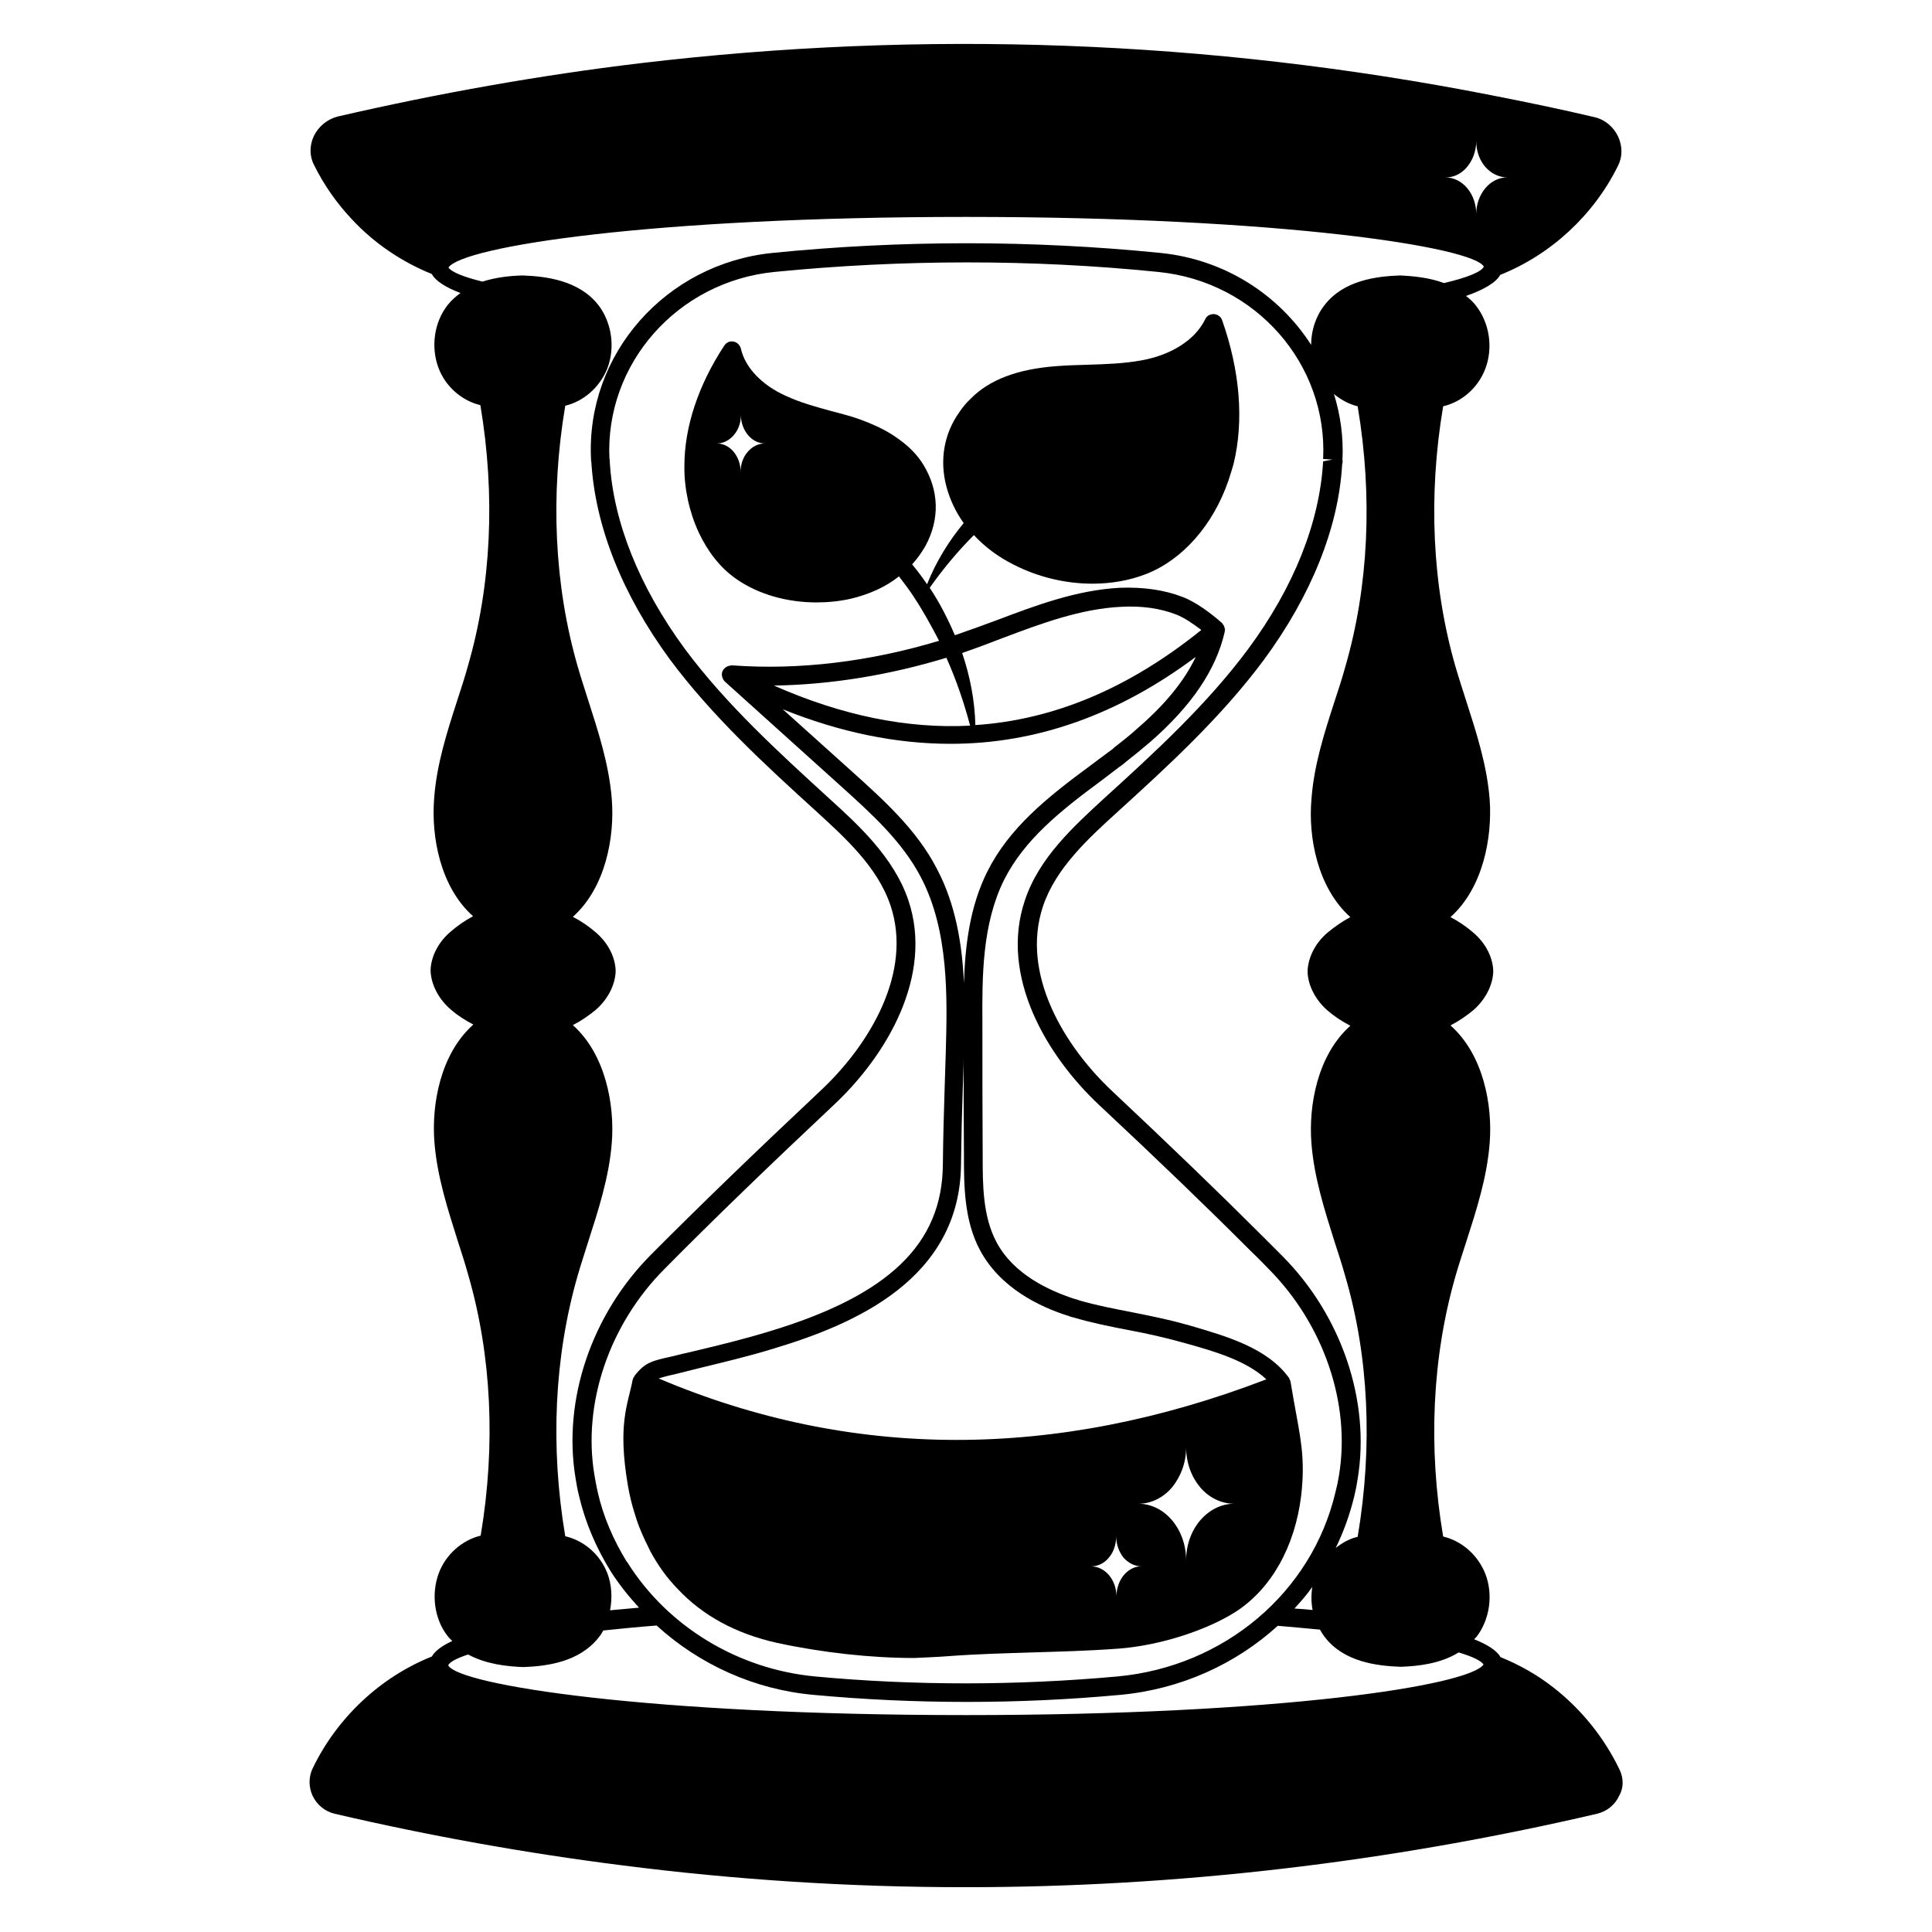
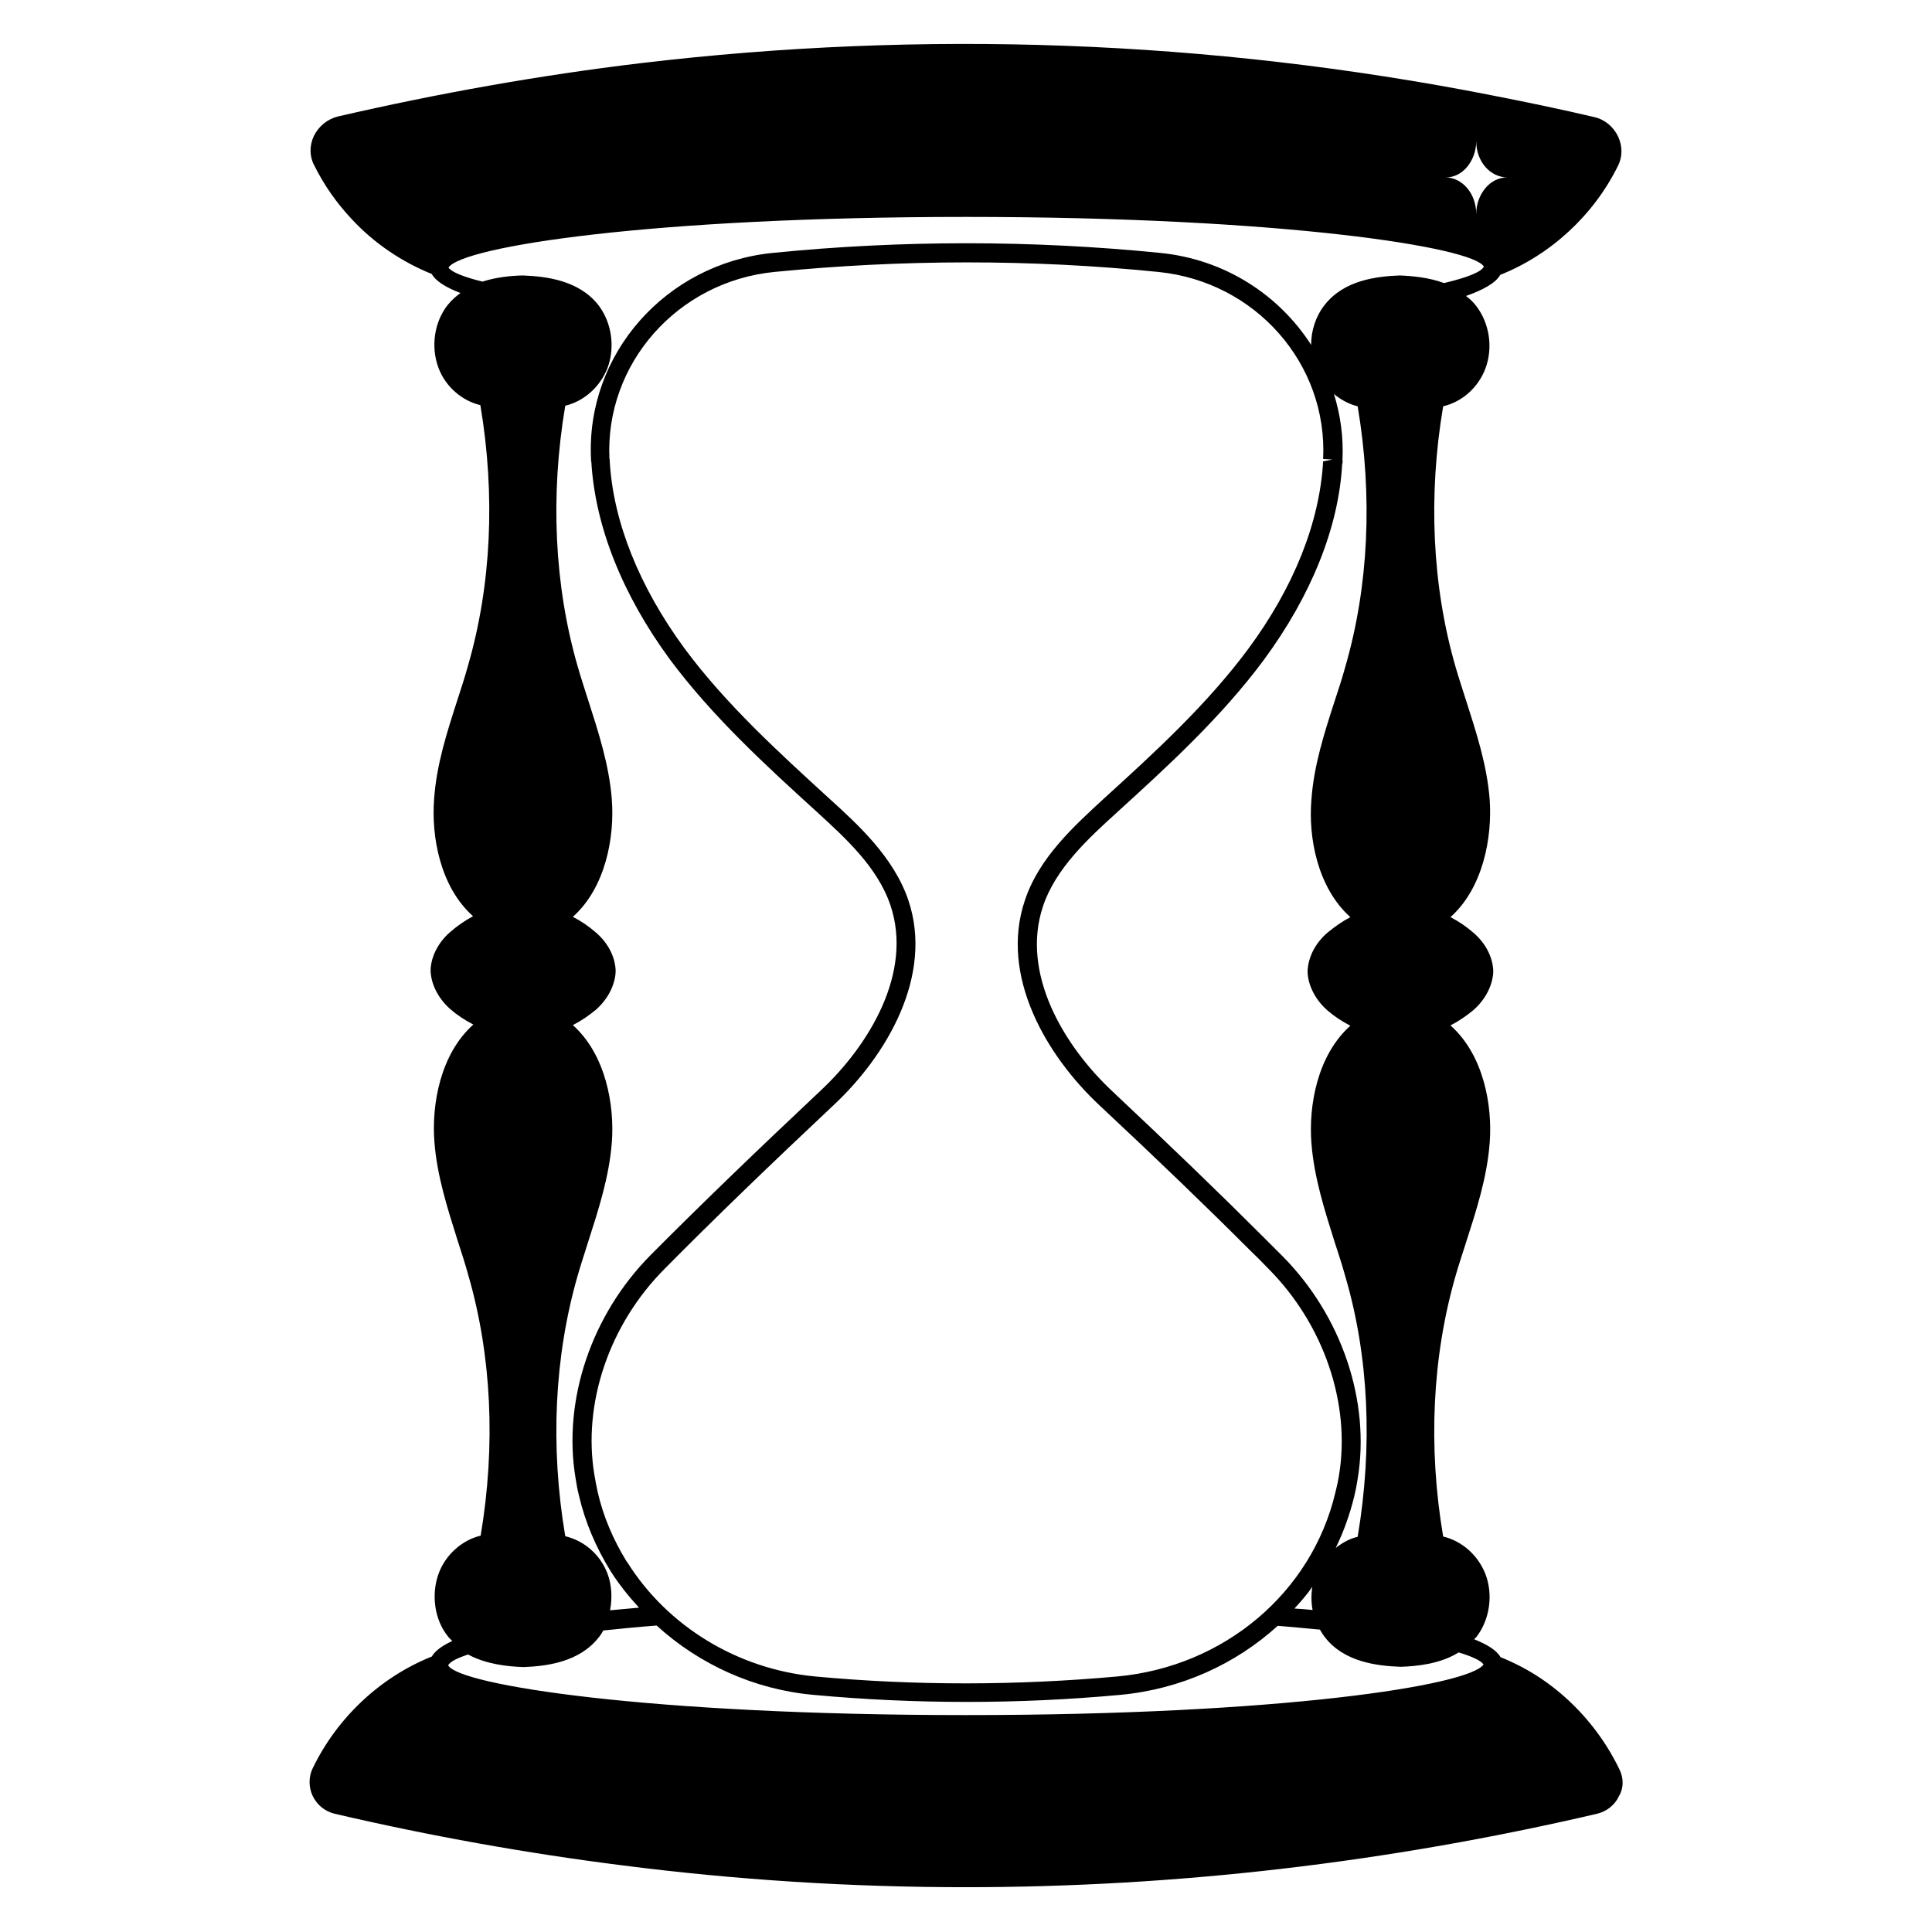
<svg xmlns="http://www.w3.org/2000/svg" width="80px" height="80px" viewBox="0 0 80 80" fill="none" transform="rotate(0) scale(1, 1)">
  <path d="M67.055 73.261C66.424 71.951 65.479 70.776 64.327 69.879C63.649 69.345 62.909 68.933 62.133 68.618C61.976 68.339 61.588 68.097 61.043 67.879C61.067 67.842 61.103 67.818 61.127 67.794C61.685 67.079 61.843 66.036 61.503 65.164C61.188 64.376 60.521 63.806 59.758 63.624C59.127 59.891 59.309 56.182 60.267 52.848C60.4 52.376 60.558 51.915 60.703 51.455C61.127 50.133 61.576 48.764 61.685 47.321C61.806 45.77 61.431 43.673 60.061 42.461C60.412 42.279 60.727 42.061 61.006 41.83C61.491 41.406 61.794 40.836 61.831 40.279C61.831 40.255 61.831 40.242 61.831 40.218C61.831 40.194 61.831 40.182 61.831 40.157C61.794 39.588 61.491 39.03 61.006 38.618C60.727 38.376 60.412 38.157 60.061 37.976C61.418 36.764 61.794 34.667 61.685 33.115C61.576 31.685 61.127 30.315 60.703 28.994C60.558 28.533 60.4 28.061 60.267 27.6C59.309 24.279 59.127 20.558 59.758 16.824C60.533 16.642 61.2 16.061 61.503 15.273C61.831 14.412 61.685 13.382 61.115 12.655C60.994 12.497 60.849 12.364 60.703 12.255C61.431 12 61.94 11.709 62.121 11.382C64.218 10.545 65.988 8.909 66.994 6.873C67.188 6.497 67.188 6.061 67.006 5.661C66.812 5.248 66.449 4.945 66.012 4.848C64.679 4.533 63.285 4.242 61.733 3.939C50.061 1.648 38.206 1.224 26.509 2.618C22.352 3.115 18.134 3.867 13.988 4.824C13.552 4.933 13.188 5.236 12.994 5.636C12.812 6.024 12.812 6.473 13.006 6.836C13.406 7.648 13.94 8.412 14.57 9.079C15.491 10.073 16.643 10.848 17.879 11.345C18.037 11.636 18.461 11.903 19.067 12.133C18.885 12.267 18.703 12.424 18.546 12.618C17.976 13.333 17.831 14.364 18.158 15.236C18.449 16.012 19.127 16.594 19.891 16.776C20.521 20.521 20.34 24.242 19.382 27.552C19.249 28.036 19.091 28.521 18.933 29.006C18.509 30.315 18.073 31.673 17.976 33.079C17.855 34.63 18.218 36.715 19.588 37.939C19.249 38.121 18.933 38.339 18.655 38.582C18.17 38.994 17.867 39.564 17.831 40.121V40.242C17.867 40.8 18.17 41.37 18.655 41.794C18.933 42.036 19.249 42.242 19.6 42.424C18.23 43.648 17.867 45.733 17.988 47.285C18.097 48.703 18.534 50.048 18.946 51.358C19.103 51.842 19.261 52.327 19.394 52.812C20.352 56.121 20.534 59.842 19.903 63.588C19.14 63.77 18.461 64.364 18.17 65.139C17.843 66.012 17.988 67.067 18.546 67.757C18.594 67.83 18.667 67.879 18.727 67.951C18.303 68.145 18.012 68.364 17.879 68.594C15.758 69.442 13.964 71.115 12.946 73.224C12.776 73.576 12.776 74 12.946 74.364C13.127 74.739 13.455 75.006 13.855 75.103C17.806 76.024 21.806 76.739 25.733 77.236C30.461 77.842 35.212 78.145 39.964 78.145C48.703 78.145 57.455 77.127 66.133 75.103C66.534 75.006 66.873 74.739 67.043 74.364C67.237 74.036 67.237 73.624 67.055 73.261ZM60.752 6.909C60.982 6.63 61.127 6.255 61.127 5.842C61.127 6.267 61.273 6.642 61.503 6.909C61.733 7.176 62.061 7.345 62.412 7.345C62.061 7.345 61.733 7.515 61.503 7.794C61.273 8.073 61.127 8.448 61.127 8.861C61.127 8.024 60.558 7.345 59.843 7.345C60.194 7.358 60.521 7.188 60.752 6.909ZM18.57 11.079C19.152 10.206 26.994 8.982 40 8.982C53.152 8.982 61.031 10.242 61.443 11.042C61.334 11.261 60.764 11.491 59.794 11.721C59.176 11.491 58.509 11.43 57.964 11.406C57.006 11.442 55.649 11.6 54.849 12.63C54.485 13.091 54.291 13.685 54.291 14.279C52.958 12.206 50.715 10.739 48.049 10.473C42.715 9.939 37.321 9.939 31.988 10.473C27.564 10.921 24.255 14.667 24.473 19.018C24.473 19.042 24.473 19.091 24.485 19.115C24.643 21.794 25.77 24.618 27.733 27.297C29.491 29.661 31.685 31.673 33.818 33.612C34.994 34.691 36.34 35.903 36.873 37.491C37.806 40.267 36 43.273 33.976 45.164C31.334 47.648 29.03 49.867 26.958 51.952C24.485 54.436 23.297 57.976 23.831 61.2C23.867 61.442 23.915 61.697 23.976 61.939C24.23 63.03 24.679 64.085 25.297 65.079C25.637 65.612 26.037 66.109 26.461 66.57C26.061 66.606 25.649 66.642 25.261 66.679C25.358 66.17 25.334 65.636 25.152 65.151C24.849 64.364 24.182 63.794 23.406 63.612C22.776 59.879 22.958 56.17 23.915 52.836C24.049 52.364 24.206 51.903 24.352 51.43C24.776 50.109 25.224 48.739 25.334 47.309C25.455 45.758 25.079 43.661 23.721 42.448C24.073 42.267 24.388 42.048 24.667 41.818C25.152 41.394 25.455 40.824 25.491 40.267C25.491 40.242 25.491 40.23 25.491 40.206C25.491 40.182 25.491 40.17 25.491 40.145C25.455 39.576 25.152 39.018 24.667 38.606C24.388 38.364 24.073 38.145 23.721 37.964C25.079 36.752 25.455 34.654 25.334 33.103C25.224 31.673 24.776 30.303 24.352 28.982C24.206 28.521 24.049 28.048 23.915 27.576C22.958 24.255 22.776 20.533 23.406 16.8C24.17 16.618 24.837 16.036 25.152 15.248C25.479 14.388 25.334 13.357 24.776 12.63C23.964 11.6 22.606 11.442 21.637 11.406C21.14 11.418 20.546 11.479 19.976 11.661C19.188 11.467 18.691 11.261 18.57 11.079ZM55.915 37.976C55.576 38.157 55.261 38.376 54.97 38.618C54.485 39.03 54.182 39.6 54.146 40.17V40.291C54.182 40.848 54.485 41.418 54.97 41.842C55.249 42.085 55.564 42.291 55.915 42.473C54.546 43.697 54.182 45.782 54.303 47.333C54.412 48.752 54.849 50.109 55.261 51.418C55.418 51.903 55.576 52.376 55.709 52.861C56.679 56.17 56.849 59.891 56.218 63.636C55.891 63.709 55.588 63.879 55.309 64.097C55.636 63.43 55.891 62.715 56.073 61.976C56.133 61.733 56.182 61.479 56.218 61.236C56.752 58.012 55.552 54.473 53.091 52C52.824 51.733 52.558 51.467 52.291 51.2C50.473 49.382 48.497 47.479 46.073 45.2C44.061 43.321 42.255 40.315 43.188 37.527C43.709 35.964 45.055 34.727 46.243 33.648C48.376 31.709 50.57 29.697 52.327 27.333C54.303 24.654 55.431 21.83 55.576 19.224C55.6 19.151 55.6 19.079 55.588 19.055C55.636 18.097 55.503 17.176 55.236 16.315C55.528 16.558 55.867 16.739 56.218 16.824C56.849 20.57 56.667 24.291 55.709 27.6C55.576 28.085 55.418 28.57 55.261 29.042C54.837 30.352 54.4 31.709 54.303 33.115C54.17 34.654 54.546 36.752 55.915 37.976ZM25.976 64.691C25.976 64.679 25.964 64.667 25.952 64.667C25.394 63.758 24.982 62.8 24.752 61.794C24.703 61.564 24.655 61.333 24.618 61.103C24.109 58.133 25.224 54.836 27.527 52.533C29.588 50.448 31.879 48.242 34.521 45.758C36.715 43.709 38.667 40.4 37.612 37.273C37.006 35.491 35.528 34.145 34.34 33.067C32.243 31.151 30.061 29.164 28.352 26.861C26.473 24.303 25.394 21.612 25.249 19.115C25.249 19.067 25.249 19.006 25.236 19.006C25.043 15.067 28.049 11.661 32.061 11.261C37.334 10.739 42.691 10.727 47.964 11.261C51.988 11.661 54.982 15.067 54.788 19.006L55.176 19.03L54.788 19.103C54.643 21.636 53.576 24.315 51.685 26.873C49.976 29.176 47.806 31.164 45.697 33.079C44.449 34.23 43.018 35.527 42.437 37.285C41.382 40.412 43.334 43.721 45.528 45.77C47.952 48.036 49.928 49.939 51.733 51.745C52 52 52.267 52.267 52.521 52.533C54.812 54.836 55.94 58.121 55.443 61.103C55.406 61.333 55.358 61.564 55.297 61.794C54.315 65.951 50.691 69.006 46.279 69.418C42.121 69.794 37.903 69.806 33.746 69.418C30.558 69.115 27.649 67.358 25.976 64.691ZM54.34 65.709C54.291 66.024 54.291 66.352 54.352 66.667C54.109 66.642 53.855 66.618 53.6 66.606C53.867 66.315 54.121 66.024 54.34 65.709ZM40 71.018C26.849 71.018 18.982 69.77 18.558 68.957C18.631 68.812 18.909 68.667 19.382 68.509C20.121 68.909 20.994 69.006 21.673 69.03C22.618 68.994 23.976 68.836 24.788 67.806C24.861 67.721 24.921 67.624 24.982 67.515C25.673 67.442 26.4 67.37 27.188 67.309C28.958 68.921 31.236 69.964 33.697 70.182C35.794 70.376 37.915 70.473 40.036 70.473C42.158 70.473 44.267 70.376 46.376 70.182C48.885 69.951 51.164 68.909 52.909 67.321C53.528 67.37 54.097 67.43 54.655 67.479C54.715 67.588 54.788 67.697 54.861 67.794C55.661 68.824 57.018 68.982 58 69.018C58.703 68.994 59.636 68.897 60.4 68.424C60.97 68.594 61.321 68.764 61.431 68.921C60.849 69.794 53.006 71.018 40 71.018Z" fill="#000000" />
-   <path d="M39.212 68.582C40.497 68.485 41.636 68.46 42.739 68.424C43.855 68.388 45.006 68.363 46.315 68.266C47.964 68.145 49.903 67.539 51.151 66.751C52.63 65.806 53.624 64.048 53.879 61.927C54.06 60.351 53.842 59.515 53.576 58.012L53.442 57.236V57.224C53.43 57.176 53.406 57.115 53.382 57.079C53.382 57.066 53.382 57.066 53.382 57.066C52.485 55.806 50.739 55.321 49.345 54.909L49.079 54.836C48.352 54.63 47.612 54.485 46.885 54.339C46.145 54.194 45.37 54.048 44.679 53.842C44.642 53.83 44.606 53.806 44.521 53.794C43.43 53.442 41.964 52.763 41.261 51.43C40.691 50.363 40.691 49.042 40.691 47.879C40.679 46.036 40.679 44.194 40.679 42.351C40.667 40.436 40.667 38.267 41.576 36.436C42.412 34.776 43.891 33.588 45.6 32.327L46.364 31.745C46.461 31.685 46.545 31.612 46.63 31.539C46.97 31.273 47.297 31.006 47.624 30.727C49.333 29.236 50.352 27.745 50.715 26.157V26.121C50.715 26.097 50.727 26.085 50.727 26.073C50.727 26.06 50.715 26.048 50.715 26.036C50.715 26.012 50.703 25.988 50.703 25.976C50.691 25.939 50.679 25.915 50.667 25.891C50.654 25.866 50.642 25.854 50.63 25.842C50.618 25.818 50.606 25.794 50.582 25.782C50.157 25.406 49.515 24.921 48.958 24.715C48.206 24.424 47.333 24.303 46.364 24.339C44.57 24.436 42.897 25.067 41.261 25.685C40.703 25.891 40.145 26.097 39.576 26.291C39.564 26.291 39.551 26.303 39.539 26.303C39.248 25.624 38.909 24.957 38.497 24.339C39.054 23.551 39.66 22.824 40.327 22.157C40.776 22.642 41.321 23.054 41.976 23.382C42.994 23.903 44.133 24.169 45.236 24.169C46.012 24.169 46.776 24.036 47.455 23.77C48.958 23.188 50.23 21.745 50.861 19.915C50.861 19.903 50.873 19.891 50.873 19.879C50.945 19.66 51.018 19.43 51.079 19.212C51.515 17.418 51.345 15.357 50.606 13.26C50.557 13.115 50.424 13.018 50.267 13.006C50.097 13.006 49.964 13.079 49.903 13.224C49.491 14.06 48.533 14.691 47.273 14.921C46.545 15.054 45.818 15.079 45.042 15.103C44.606 15.115 44.17 15.127 43.721 15.163C42.133 15.285 40.97 15.721 40.194 16.509C40.012 16.679 39.855 16.872 39.733 17.054C39.091 17.951 38.897 19.042 39.188 20.145C39.333 20.691 39.576 21.2 39.903 21.66C39.273 22.424 38.752 23.273 38.388 24.194C38.194 23.903 37.988 23.636 37.77 23.369C37.988 23.127 38.17 22.872 38.327 22.594C38.921 21.491 38.885 20.303 38.23 19.236C37.976 18.824 37.624 18.473 37.212 18.182C36.752 17.842 36.206 17.576 35.479 17.321C35.127 17.2 34.764 17.115 34.412 17.018C33.745 16.836 33.127 16.666 32.533 16.388C31.552 15.951 30.848 15.212 30.679 14.436C30.642 14.291 30.521 14.169 30.376 14.145C30.218 14.109 30.073 14.182 29.988 14.315C28.921 15.939 28.339 17.672 28.339 19.297C28.327 20.23 28.545 21.212 28.933 22.048C29.309 22.848 29.83 23.515 30.473 23.963C31.382 24.606 32.582 24.945 33.806 24.945C34.279 24.945 34.776 24.897 35.248 24.788C36 24.606 36.679 24.303 37.224 23.866C37.43 24.145 37.648 24.412 37.83 24.703C38.218 25.285 38.557 25.903 38.885 26.533C36.036 27.394 33.091 27.757 30.315 27.551H30.279C30.267 27.551 30.267 27.551 30.242 27.563C30.085 27.576 29.951 27.685 29.903 27.83C29.867 27.963 29.915 28.121 30.012 28.218C30.024 28.218 30.024 28.23 30.024 28.23L34.812 32.545C36.06 33.672 37.358 34.836 38.133 36.327C39.297 38.545 39.224 41.309 39.164 43.527C39.151 44.048 39.127 44.557 39.115 45.079C39.079 46.121 39.054 47.163 39.042 48.218C39.018 51.515 36.8 53.636 31.867 55.127C30.8 55.454 29.697 55.721 28.727 55.951C28.4 56.024 28.061 56.109 27.758 56.182L27.539 56.23C26.994 56.363 26.679 56.436 26.267 56.982V56.994C26.23 57.042 26.206 57.091 26.194 57.151C26 58.157 25.564 58.957 26 61.515C26.073 61.939 26.17 62.327 26.279 62.666C26.388 63.042 26.521 63.382 26.715 63.794C26.788 63.939 26.86 64.097 26.933 64.242C27.248 64.824 27.612 65.333 28.061 65.794C29.103 66.909 30.485 67.648 32.157 68.024C34.06 68.436 36.073 68.654 37.855 68.654C38.303 68.63 38.764 68.618 39.212 68.582ZM30.957 18.715C30.776 18.921 30.667 19.212 30.667 19.539C30.667 18.897 30.23 18.363 29.685 18.363C29.951 18.363 30.206 18.23 30.388 18.012C30.57 17.806 30.679 17.515 30.679 17.188C30.679 17.515 30.8 17.806 30.97 18.012C31.151 18.23 31.406 18.363 31.673 18.363C31.394 18.363 31.139 18.497 30.957 18.715ZM46.533 65.224C46.352 65.442 46.23 65.757 46.23 66.109C46.23 65.418 45.758 64.86 45.176 64.86C45.467 64.86 45.733 64.727 45.915 64.497C46.109 64.279 46.218 63.951 46.218 63.612C46.218 63.951 46.339 64.266 46.521 64.497C46.715 64.715 46.982 64.86 47.273 64.86C46.994 64.848 46.727 64.994 46.533 65.224ZM49.697 62.957C49.333 63.382 49.115 63.963 49.115 64.618C49.115 63.321 48.23 62.267 47.139 62.267C47.685 62.267 48.182 62 48.533 61.588C48.885 61.151 49.115 60.582 49.115 59.927C49.115 60.569 49.333 61.151 49.697 61.588C50.048 62 50.557 62.267 51.103 62.267C50.557 62.267 50.06 62.533 49.697 62.957ZM39.83 27.042C40.4 26.848 40.97 26.63 41.539 26.412C43.115 25.818 44.739 25.212 46.412 25.127C47.273 25.079 48.036 25.188 48.691 25.442C49.018 25.563 49.406 25.83 49.745 26.085C46.752 28.497 43.648 29.806 40.388 30.024C40.364 29.018 40.17 28.012 39.842 27.042C39.818 27.042 39.818 27.042 39.83 27.042ZM39.188 27.236C39.588 28.133 39.915 29.079 40.17 30.048C37.576 30.182 34.873 29.636 32.048 28.388C34.412 28.351 36.836 27.951 39.188 27.236ZM38.788 35.963C37.952 34.339 36.533 33.079 35.297 31.963L32.412 29.369C34.788 30.327 37.115 30.8 39.358 30.8C42.909 30.8 46.303 29.6 49.515 27.2C49.042 28.194 48.255 29.163 47.103 30.157C46.8 30.436 46.473 30.691 46.133 30.957C46.06 31.03 45.988 31.079 45.903 31.139L45.576 31.382C45.43 31.491 45.285 31.6 45.139 31.709C43.345 33.03 41.794 34.279 40.885 36.085C40.157 37.539 39.964 39.151 39.915 40.703C39.842 39.115 39.576 37.442 38.788 35.963ZM27.273 57.079C27.382 57.042 27.515 57.006 27.709 56.957L27.927 56.909C28.23 56.836 28.558 56.751 28.897 56.666C29.879 56.424 30.982 56.169 32.073 55.83C35.37 54.836 39.77 52.969 39.794 48.182C39.806 47.139 39.83 46.109 39.867 45.066C39.879 44.642 39.903 44.218 39.903 43.794C39.903 45.151 39.903 46.497 39.915 47.854C39.915 49.054 39.915 50.533 40.582 51.77C41.418 53.333 43.054 54.121 44.267 54.497C44.303 54.509 44.339 54.533 44.424 54.545C45.2 54.776 45.988 54.933 46.752 55.079C47.455 55.212 48.182 55.37 48.873 55.563L49.139 55.636C50.315 55.963 51.624 56.351 52.436 57.115C43.697 60.472 35.248 60.46 27.273 57.079Z" fill="#000000" />
</svg>